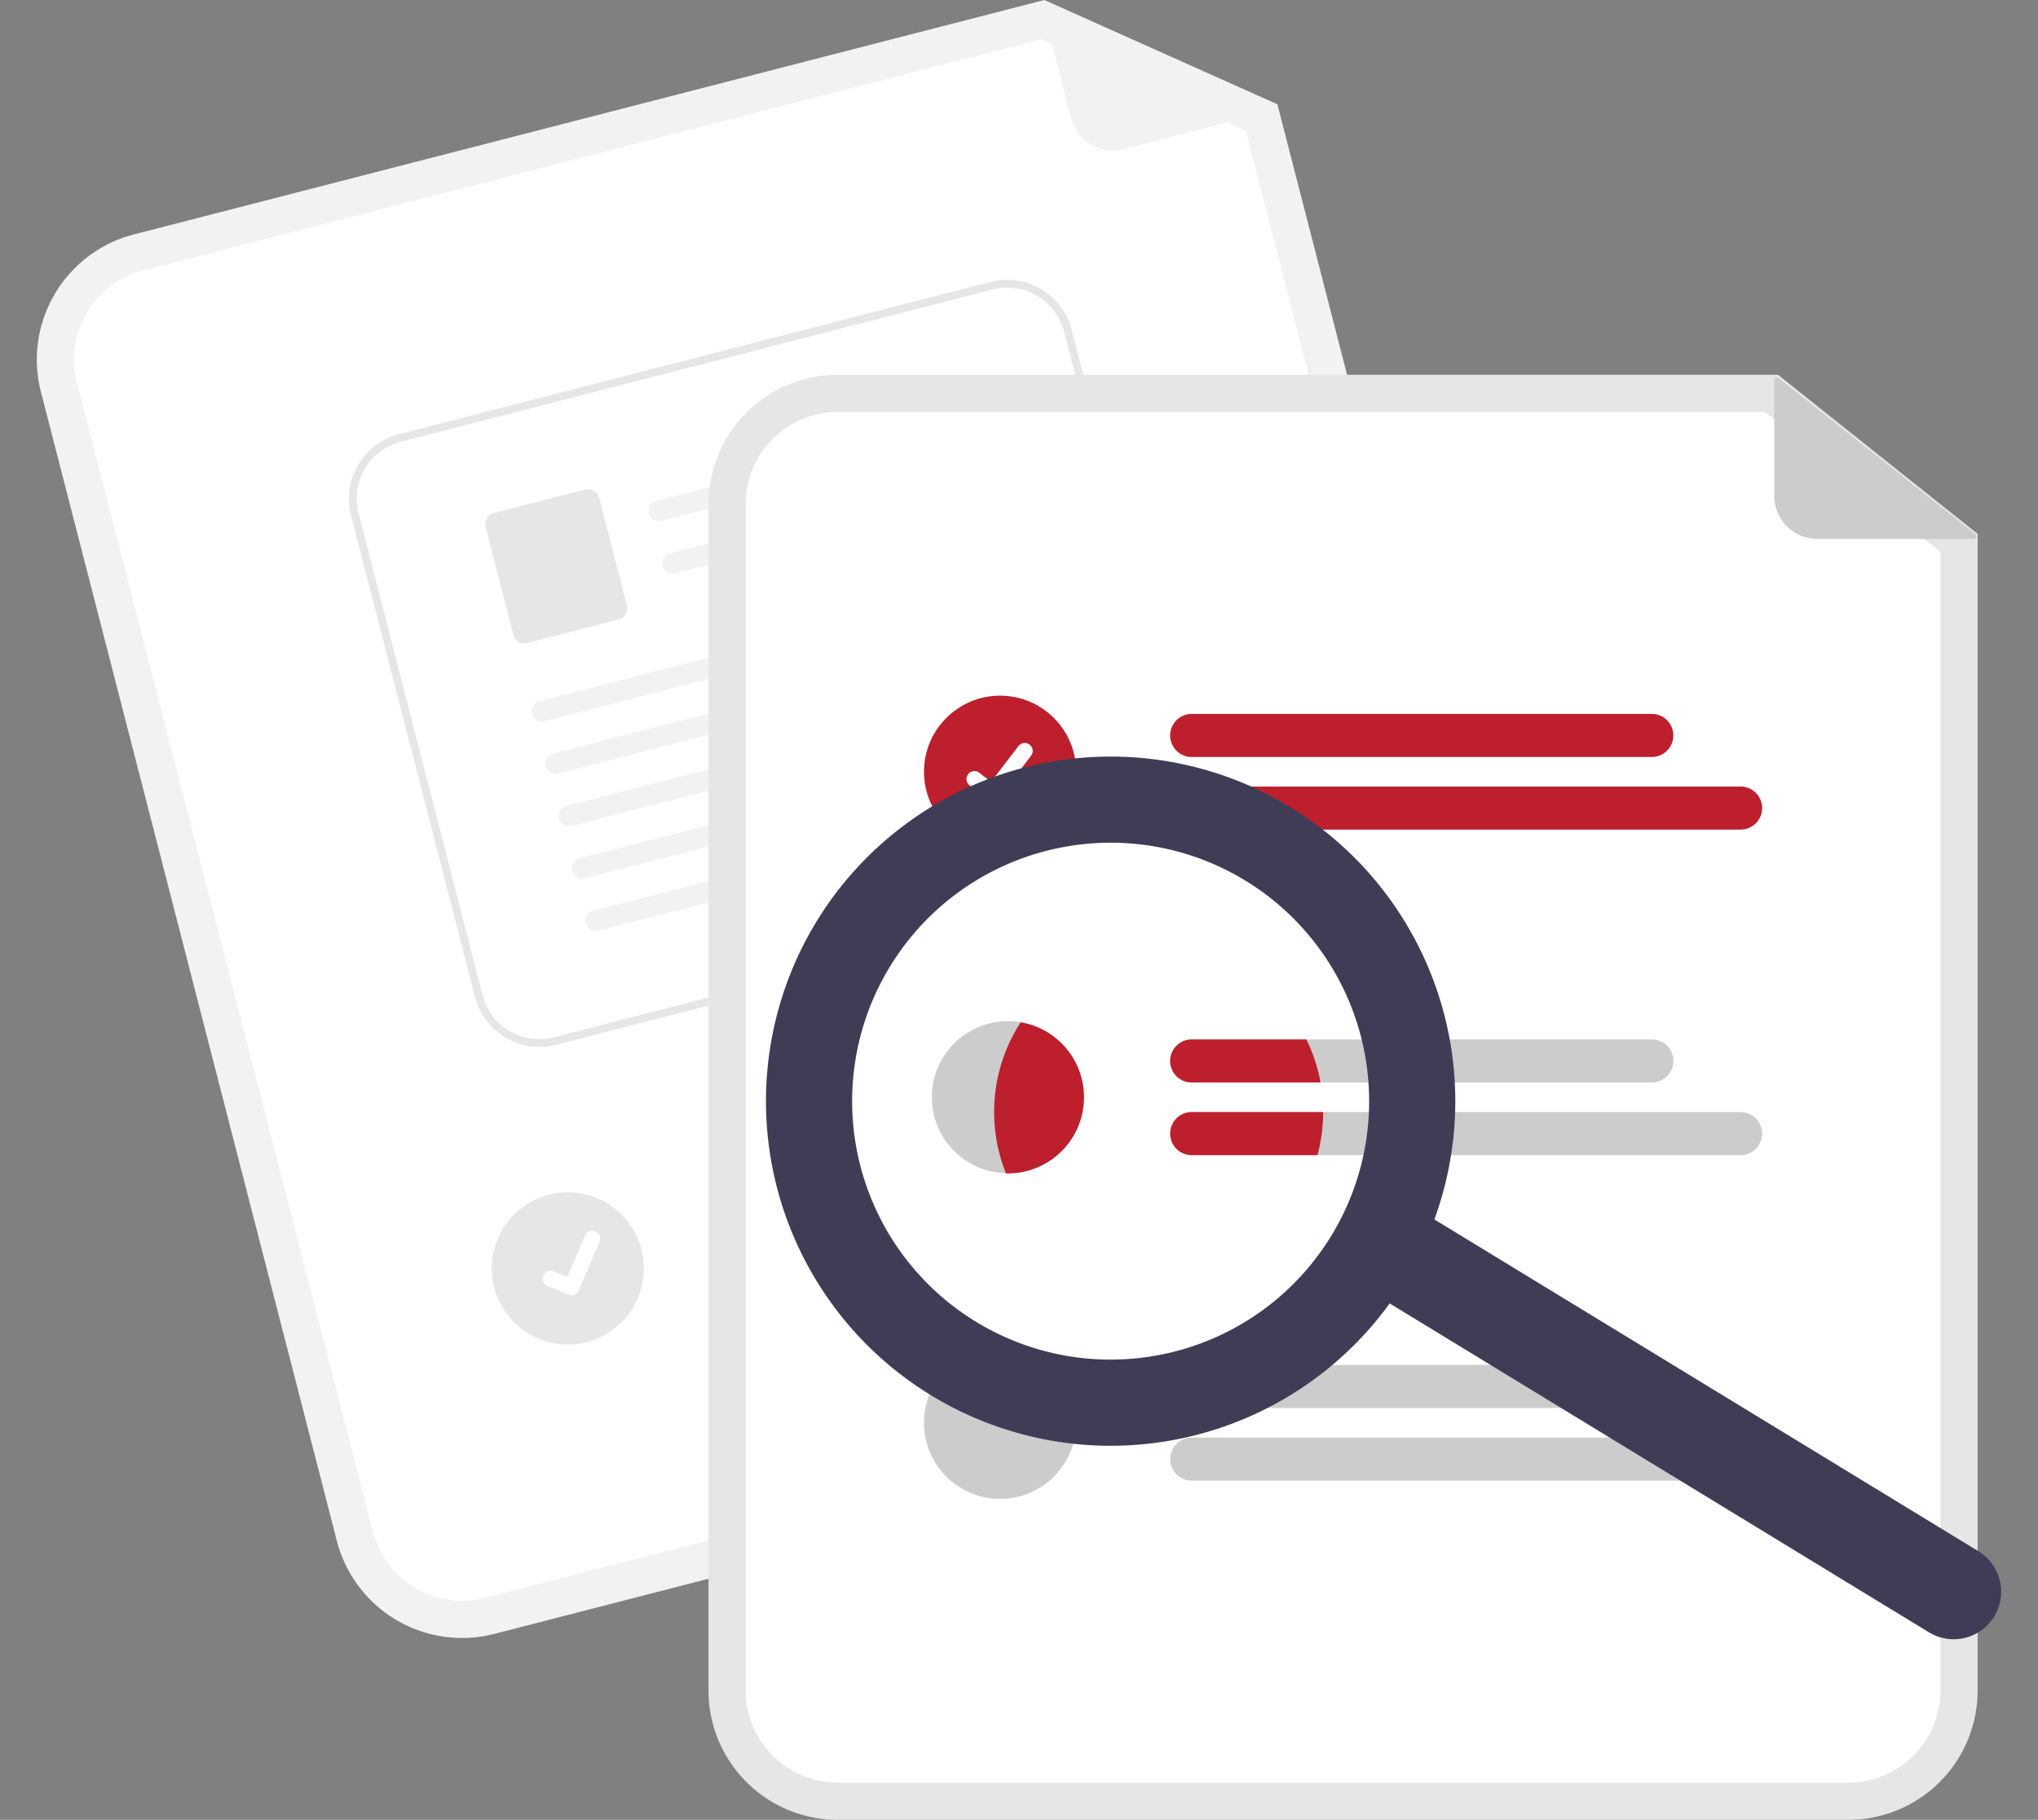
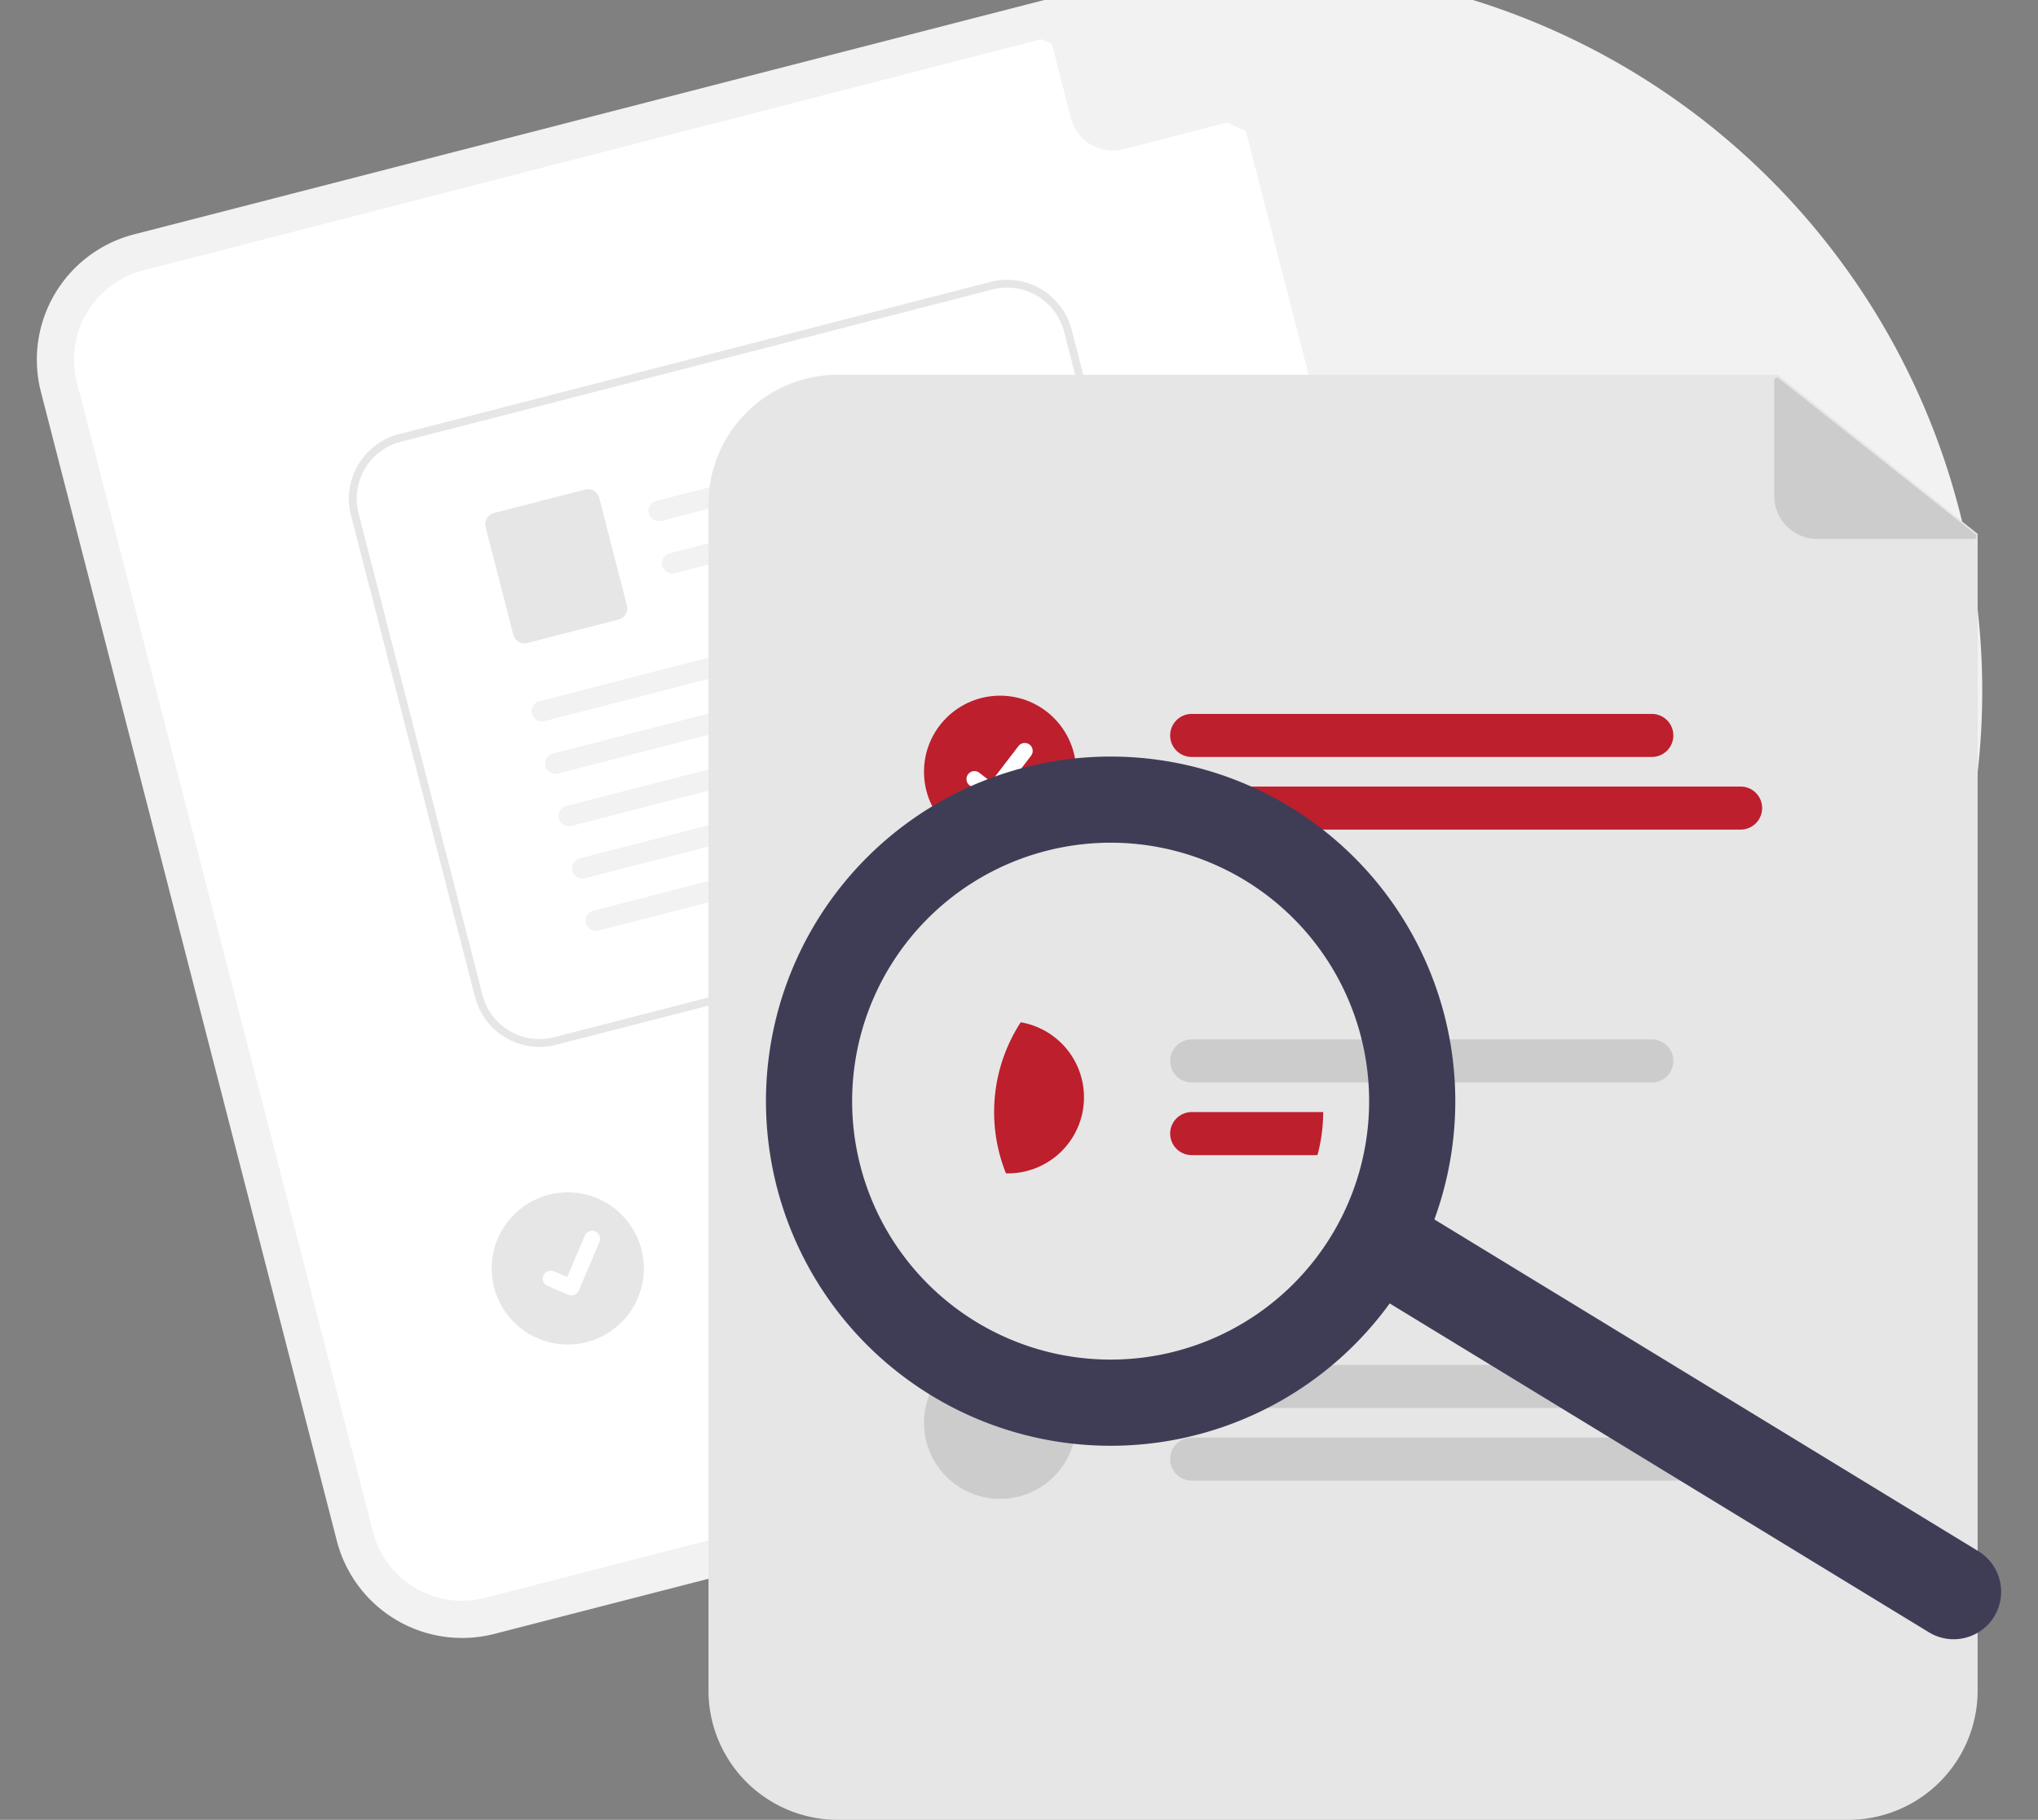
<svg xmlns="http://www.w3.org/2000/svg" width="262" height="234" viewBox="0 0 262 234">
  <rect x="0" y="0" width="262" height="234" fill="#808080" stroke="none" />
  <defs>
    <clipPath id="clip-path">
      <rect id="Rectangle_734" data-name="Rectangle 734" width="262" height="234" transform="translate(7531 -12610)" fill="#fff" />
    </clipPath>
  </defs>
  <g id="Mask_Group_32" data-name="Mask Group 32" transform="translate(-7531 12610)" clip-path="url(#clip-path)">
    <g id="undraw_file_searching_re_3evy" transform="translate(7535.726 -12610.001)">
-       <path id="Path_2372" data-name="Path 2372" d="M625.064,374.591l-125.819,32.4a16.637,16.637,0,0,1-20.237-11.948L440.957,247.281a16.637,16.637,0,0,1,11.95-20.237L569.96,196.9l29.96,13.412,37.092,144.042A16.637,16.637,0,0,1,625.064,374.591Z" transform="translate(-440.426 -196.899)" fill="#f2f2f2" />
+       <path id="Path_2372" data-name="Path 2372" d="M625.064,374.591l-125.819,32.4a16.637,16.637,0,0,1-20.237-11.948L440.957,247.281a16.637,16.637,0,0,1,11.95-20.237L569.96,196.9A16.637,16.637,0,0,1,625.064,374.591Z" transform="translate(-440.426 -196.899)" fill="#f2f2f2" />
      <path id="Path_2373" data-name="Path 2373" d="M462.769,240.827a11.848,11.848,0,0,0-8.51,14.411L492.31,403a11.848,11.848,0,0,0,14.411,8.508l125.819-32.4a11.848,11.848,0,0,0,8.508-14.411L604.531,222.889,578.2,211.1Z" transform="translate(-449.096 -206.052)" fill="#fff" />
      <path id="Path_2374" data-name="Path 2374" d="M833.811,211.79,814.339,216.8a5.534,5.534,0,0,1-6.74-3.979l-3.7-14.383a.346.346,0,0,1,.476-.4l29.495,13.1a.346.346,0,0,1-.054.651Z" transform="translate(-674.638 -197.616)" fill="#f2f2f2" />
      <path id="Path_2375" data-name="Path 2375" d="M749.16,581.752,691.877,596.5a2.768,2.768,0,0,1-1.381-5.36l57.284-14.751a2.768,2.768,0,1,1,1.381,5.36Z" transform="translate(-600.23 -441.39)" fill="#ccc" />
      <path id="Path_2376" data-name="Path 2376" d="M766.764,599.179l-68.339,17.6a2.768,2.768,0,1,1-1.381-5.36l68.338-17.6a2.768,2.768,0,1,1,1.381,5.36Z" transform="translate(-604.452 -452.622)" fill="#ccc" />
      <circle id="Ellipse_44" data-name="Ellipse 44" cx="9.781" cy="9.781" r="9.781" transform="translate(58.485 153.317)" fill="#e6e6e6" />
      <path id="Path_2377" data-name="Path 2377" d="M655.968,376.86,579.89,396.444a8.571,8.571,0,0,1-10.424-6.157l-15.946-61.935a8.571,8.571,0,0,1,6.149-10.423l76.078-19.584a8.571,8.571,0,0,1,10.424,6.156l15.943,61.936A8.571,8.571,0,0,1,655.968,376.86Z" transform="translate(-513.126 -262.097)" fill="#fff" />
      <path id="Path_2378" data-name="Path 2378" d="M655.968,376.86,579.89,396.444a8.571,8.571,0,0,1-10.424-6.157l-15.946-61.935a8.571,8.571,0,0,1,6.149-10.423l76.078-19.584a8.571,8.571,0,0,1,10.424,6.156l15.943,61.936A8.571,8.571,0,0,1,655.968,376.86ZM559.929,318.9a7.562,7.562,0,0,0-5.432,9.205l15.935,61.929a7.562,7.562,0,0,0,9.205,5.432l76.078-19.584a7.562,7.562,0,0,0,5.432-9.205L645.2,304.752A7.562,7.562,0,0,0,636,299.319Z" transform="translate(-513.126 -262.097)" fill="#e6e6e6" />
      <path id="Path_411" data-name="Path 411" d="M701.71,352.462l-38.4,9.883a1.375,1.375,0,0,1-1.665-.865,1.324,1.324,0,0,1,.933-1.681l39.086-10.055c1.579.8,1.164,2.436.044,2.725Z" transform="translate(-582.936 -295.389)" fill="#f2f2f2" />
      <path id="Path_412" data-name="Path 412" d="M706.578,371.4l-38.4,9.883a1.375,1.375,0,0,1-1.665-.865,1.324,1.324,0,0,1,.933-1.681l39.086-10.055c1.579.8,1.164,2.436.044,2.725Z" transform="translate(-586.077 -307.594)" fill="#f2f2f2" />
      <path id="Path_413" data-name="Path 413" d="M619.688,390.55l-11.717,3.016a1.491,1.491,0,0,1-1.814-1.072L602.6,378.667a1.491,1.491,0,0,1,1.072-1.814l11.717-3.016a1.493,1.493,0,0,1,1.814,1.072l3.559,13.827a1.491,1.491,0,0,1-1.072,1.814Z" transform="translate(-544.895 -310.889)" fill="#e6e6e6" />
      <path id="Path_414" data-name="Path 414" d="M679.635,410.263l-58.6,15.082a1.375,1.375,0,0,1-1.667-.865,1.324,1.324,0,0,1,.933-1.681l59.288-15.262c1.579.8,1.163,2.436.044,2.725Z" transform="translate(-555.695 -332.636)" fill="#f2f2f2" />
      <path id="Path_415" data-name="Path 415" d="M684.512,429.207l-58.6,15.084a1.375,1.375,0,0,1-1.665-.865,1.324,1.324,0,0,1,.933-1.681l59.288-15.262c1.579.8,1.164,2.436.044,2.725Z" transform="translate(-558.839 -344.845)" fill="#f2f2f2" />
      <path id="Path_416" data-name="Path 416" d="M689.389,448.14l-58.6,15.088a1.375,1.375,0,0,1-1.667-.865,1.326,1.326,0,0,1,.933-1.681l59.288-15.262c1.579.8,1.164,2.436.044,2.725Z" transform="translate(-561.98 -357.045)" fill="#f2f2f2" />
      <path id="Path_417" data-name="Path 417" d="M694.262,467.084l-58.6,15.084A1.375,1.375,0,0,1,634,481.3a1.324,1.324,0,0,1,.933-1.681l59.288-15.261c1.579.8,1.164,2.436.044,2.725Z" transform="translate(-565.122 -369.252)" fill="#f2f2f2" />
      <path id="Path_418" data-name="Path 418" d="M699.137,486.018,640.531,501.1a1.375,1.375,0,0,1-1.665-.865,1.324,1.324,0,0,1,.933-1.681l59.288-15.262c1.579.8,1.164,2.436.044,2.725Z" transform="translate(-568.263 -381.454)" fill="#f2f2f2" />
      <path id="Path_395" data-name="Path 395" d="M627.282,650.221a1.013,1.013,0,0,1-.641-.044h-.013l-2.664-1.133a1.022,1.022,0,1,1,.8-1.881l1.726.735,2.266-5.322a1.021,1.021,0,0,1,1.34-.54h0l-.014.035.014-.035a1.023,1.023,0,0,1,.54,1.34l-2.662,6.258a1.023,1.023,0,0,1-.687.589Z" transform="translate(-558.295 -483.694)" fill="#fff" />
      <path id="Path_2379" data-name="Path 2379" d="M829.8,518.216H699.883A16.637,16.637,0,0,1,683.264,501.6V349.014A16.637,16.637,0,0,1,699.883,332.4H820.754l25.669,20.459V501.6A16.637,16.637,0,0,1,829.8,518.216Z" transform="translate(-596.909 -284.214)" fill="#e6e6e6" />
-       <path id="Path_2380" data-name="Path 2380" d="M708.55,345.849a11.848,11.848,0,0,0-11.833,11.833V510.266A11.848,11.848,0,0,0,708.55,522.1H838.473a11.848,11.848,0,0,0,11.833-11.833V363.834l-22.558-17.985Z" transform="translate(-605.578 -292.883)" fill="#fff" />
      <path id="Path_2381" data-name="Path 2381" d="M912.092,460.588H852.941a2.767,2.767,0,0,1,0-5.534h59.152a2.767,2.767,0,1,1,0,5.534Z" transform="translate(-704.466 -363.256)" fill="#bd1f2d" />
      <path id="Path_2382" data-name="Path 2382" d="M923.508,486.853H852.941a2.767,2.767,0,0,1,0-5.534h70.568a2.767,2.767,0,0,1,0,5.534Z" transform="translate(-704.466 -380.182)" fill="#bd1f2d" />
      <path id="Path_2383" data-name="Path 2383" d="M912.1,572.758h-59.15a2.767,2.767,0,0,0,0,5.534H912.1a2.767,2.767,0,0,0,0-5.534Z" transform="translate(-704.47 -439.106)" fill="#ccc" />
-       <path id="Path_2384" data-name="Path 2384" d="M923.512,599.028H852.946a2.767,2.767,0,0,0,0,5.534h70.566a2.767,2.767,0,0,0,0-5.534Z" transform="translate(-704.47 -456.035)" fill="#ccc" />
      <path id="Path_2385" data-name="Path 2385" d="M912.092,696H852.941a2.767,2.767,0,0,1,0-5.534h59.152a2.767,2.767,0,1,1,0,5.534Z" transform="translate(-704.466 -514.96)" fill="#ccc" />
      <path id="Path_2386" data-name="Path 2386" d="M923.508,722.27H852.941a2.767,2.767,0,0,1,0-5.534h70.568a2.767,2.767,0,0,1,0,5.534Z" transform="translate(-704.466 -531.886)" fill="#ccc" />
      <circle id="Ellipse_44-2" data-name="Ellipse 44" cx="9.781" cy="9.781" r="9.781" transform="translate(114.061 89.453)" fill="#bd1f2d" />
      <path id="Path_395-2" data-name="Path 395" d="M779.942,472.981a1.014,1.014,0,0,1-.61-.2l-.011-.009-2.3-1.753a1.022,1.022,0,1,1,1.243-1.621l1.488,1.141,3.518-4.59a1.021,1.021,0,0,1,1.432-.19h0l-.021.03.023-.03a1.023,1.023,0,0,1,.188,1.432l-4.138,5.4a1.021,1.021,0,0,1-.813.4Z" transform="translate(-657.069 -370.014)" fill="#fff" />
-       <path id="Path_2387" data-name="Path 2387" d="M783.564,575.946a9.78,9.78,0,0,1-9.772,9.78,2.067,2.067,0,0,1-.252-.01,9.78,9.78,0,1,1,10.031-9.771Z" transform="translate(-648.941 -434.855)" fill="#ccc" />
      <circle id="Ellipse_44-3" data-name="Ellipse 44" cx="9.781" cy="9.781" r="9.781" transform="translate(114.061 173.166)" fill="#ccc" />
      <path id="Path_2388" data-name="Path 2388" d="M1094.227,354.214h-20.11a5.534,5.534,0,0,1-5.534-5.534V333.828a.345.345,0,0,1,.566-.271l25.3,20.04a.346.346,0,0,1-.215.618Z" transform="translate(-845.213 -284.914)" fill="#ccc" />
      <path id="Path_2389" data-name="Path 2389" d="M798.081,576.2a9.78,9.78,0,0,1-9.78,9.784,2.082,2.082,0,0,1-.252-.01,21.176,21.176,0,0,1,1.9-19.419,9.786,9.786,0,0,1,8.133,9.644Z" transform="translate(-663.453 -435.108)" fill="#bd1f2d" />
-       <path id="Path_2390" data-name="Path 2390" d="M850.172,575.529a2.774,2.774,0,0,1,2.77-2.77h14.742a20.936,20.936,0,0,1,1.818,5.534H852.942A2.77,2.77,0,0,1,850.172,575.529Z" transform="translate(-704.466 -439.106)" fill="#bd1f2d" />
      <path id="Path_2391" data-name="Path 2391" d="M869.847,599.028a21.1,21.1,0,0,1-.735,5.534H852.946a2.767,2.767,0,0,1,0-5.534Z" transform="translate(-704.47 -456.035)" fill="#bd1f2d" />
      <path id="Path_2392" data-name="Path 2392" d="M975.738,674.368a6.108,6.108,0,0,1-8.394,2.034L896.09,632.939a6.107,6.107,0,1,1,6.36-10.427L973.7,665.974a6.106,6.106,0,0,1,2.034,8.394Z" transform="translate(-724.091 -466.517)" fill="#3f3d56" />
      <path id="Path_2393" data-name="Path 2393" d="M865.035,598.546a44.309,44.309,0,1,1-14.754-60.9,44.309,44.309,0,0,1,14.754,60.9Zm-66.2-40.378A33.232,33.232,0,1,0,844.513,547.1,33.232,33.232,0,0,0,798.837,558.169Z" transform="translate(-689.153 -433.882)" fill="#3f3d56" />
    </g>
  </g>
</svg>